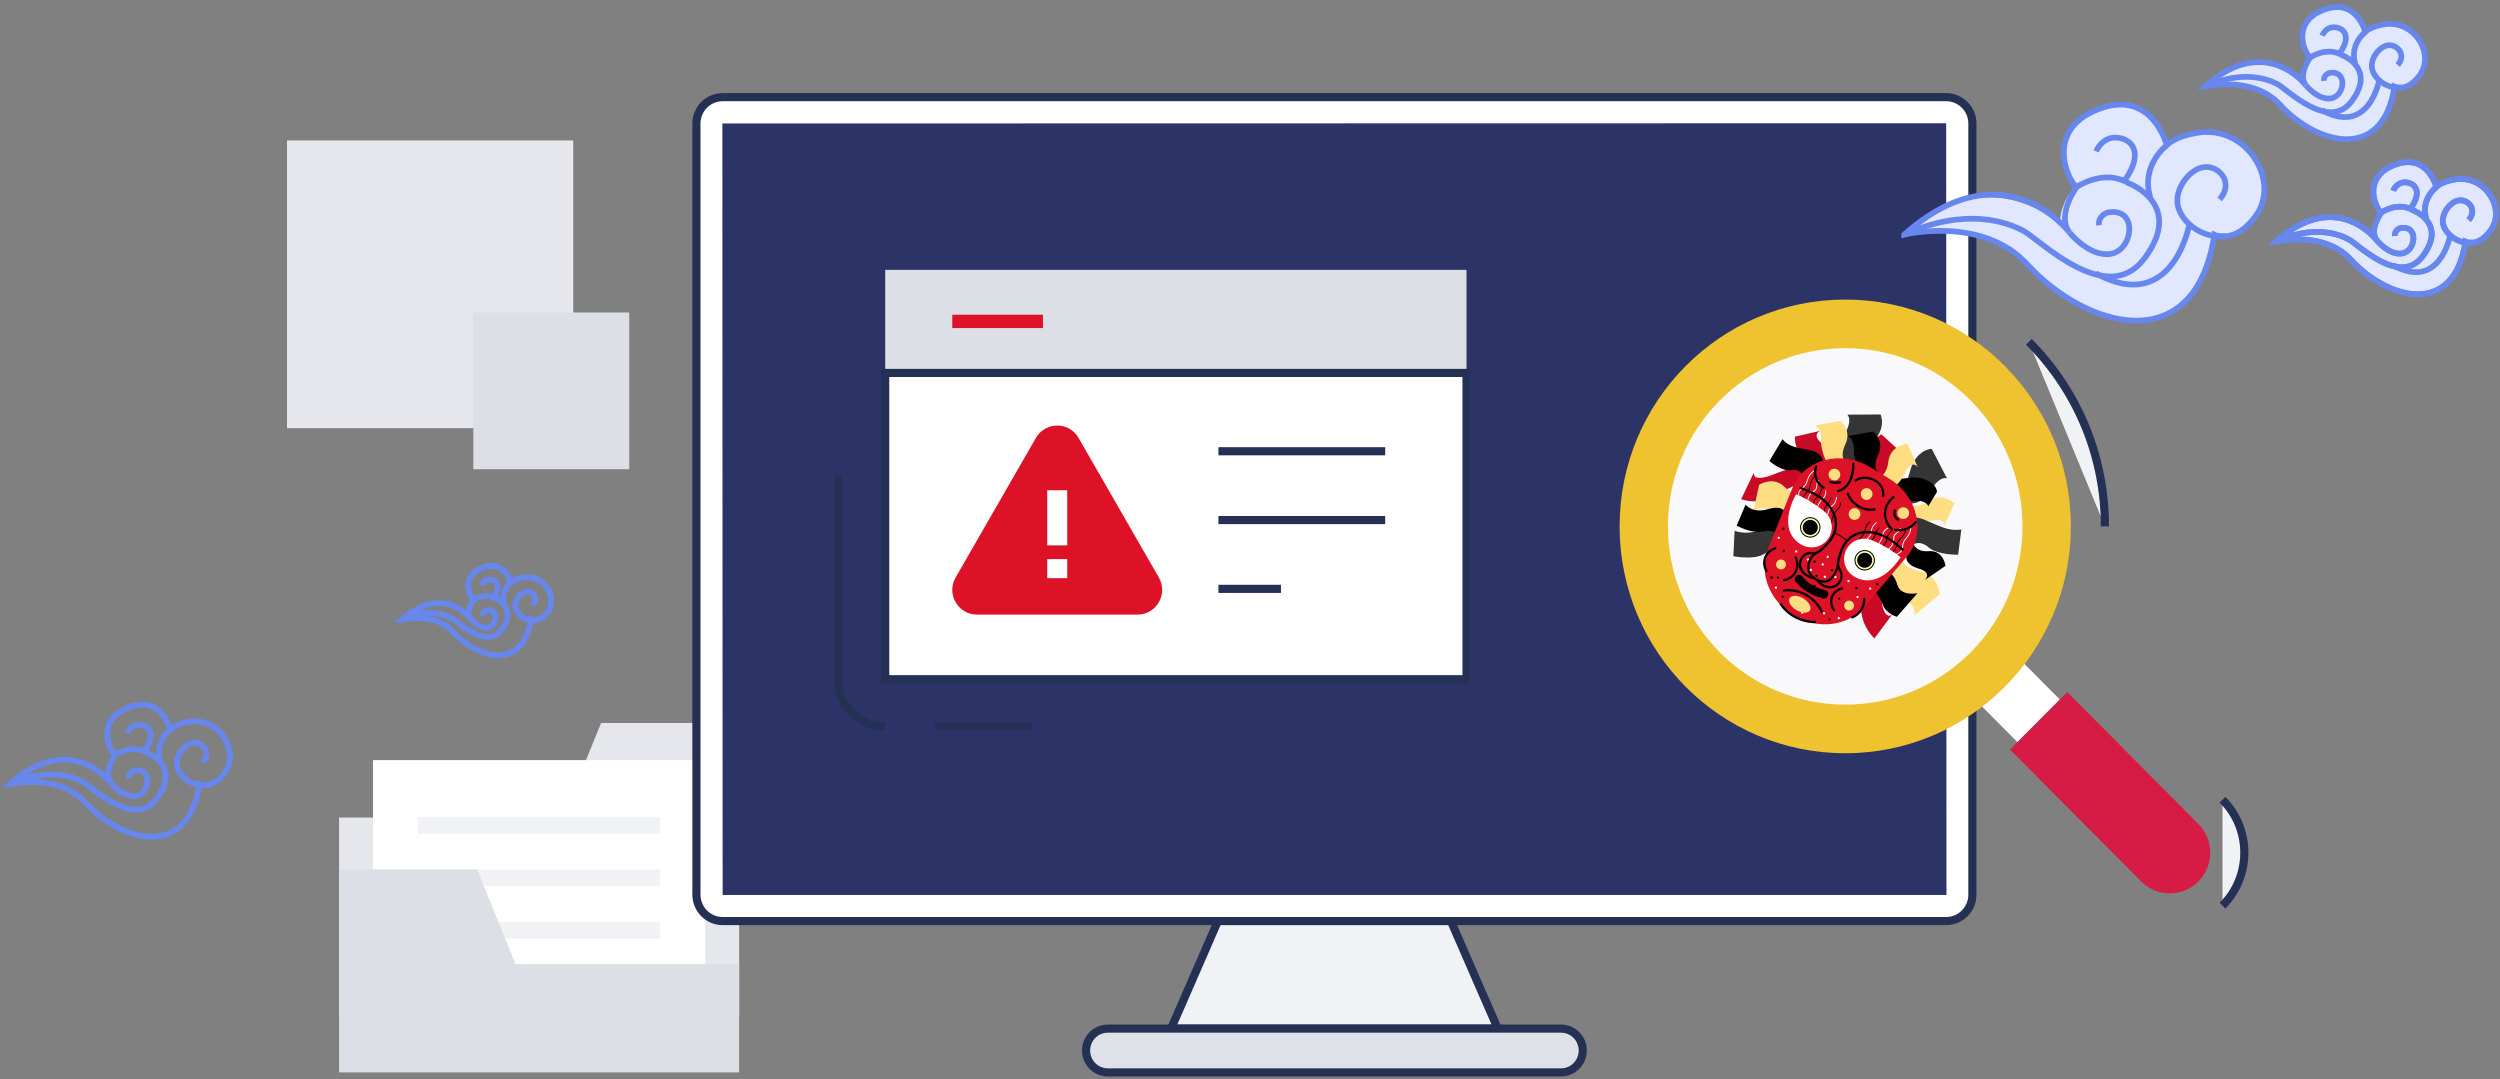
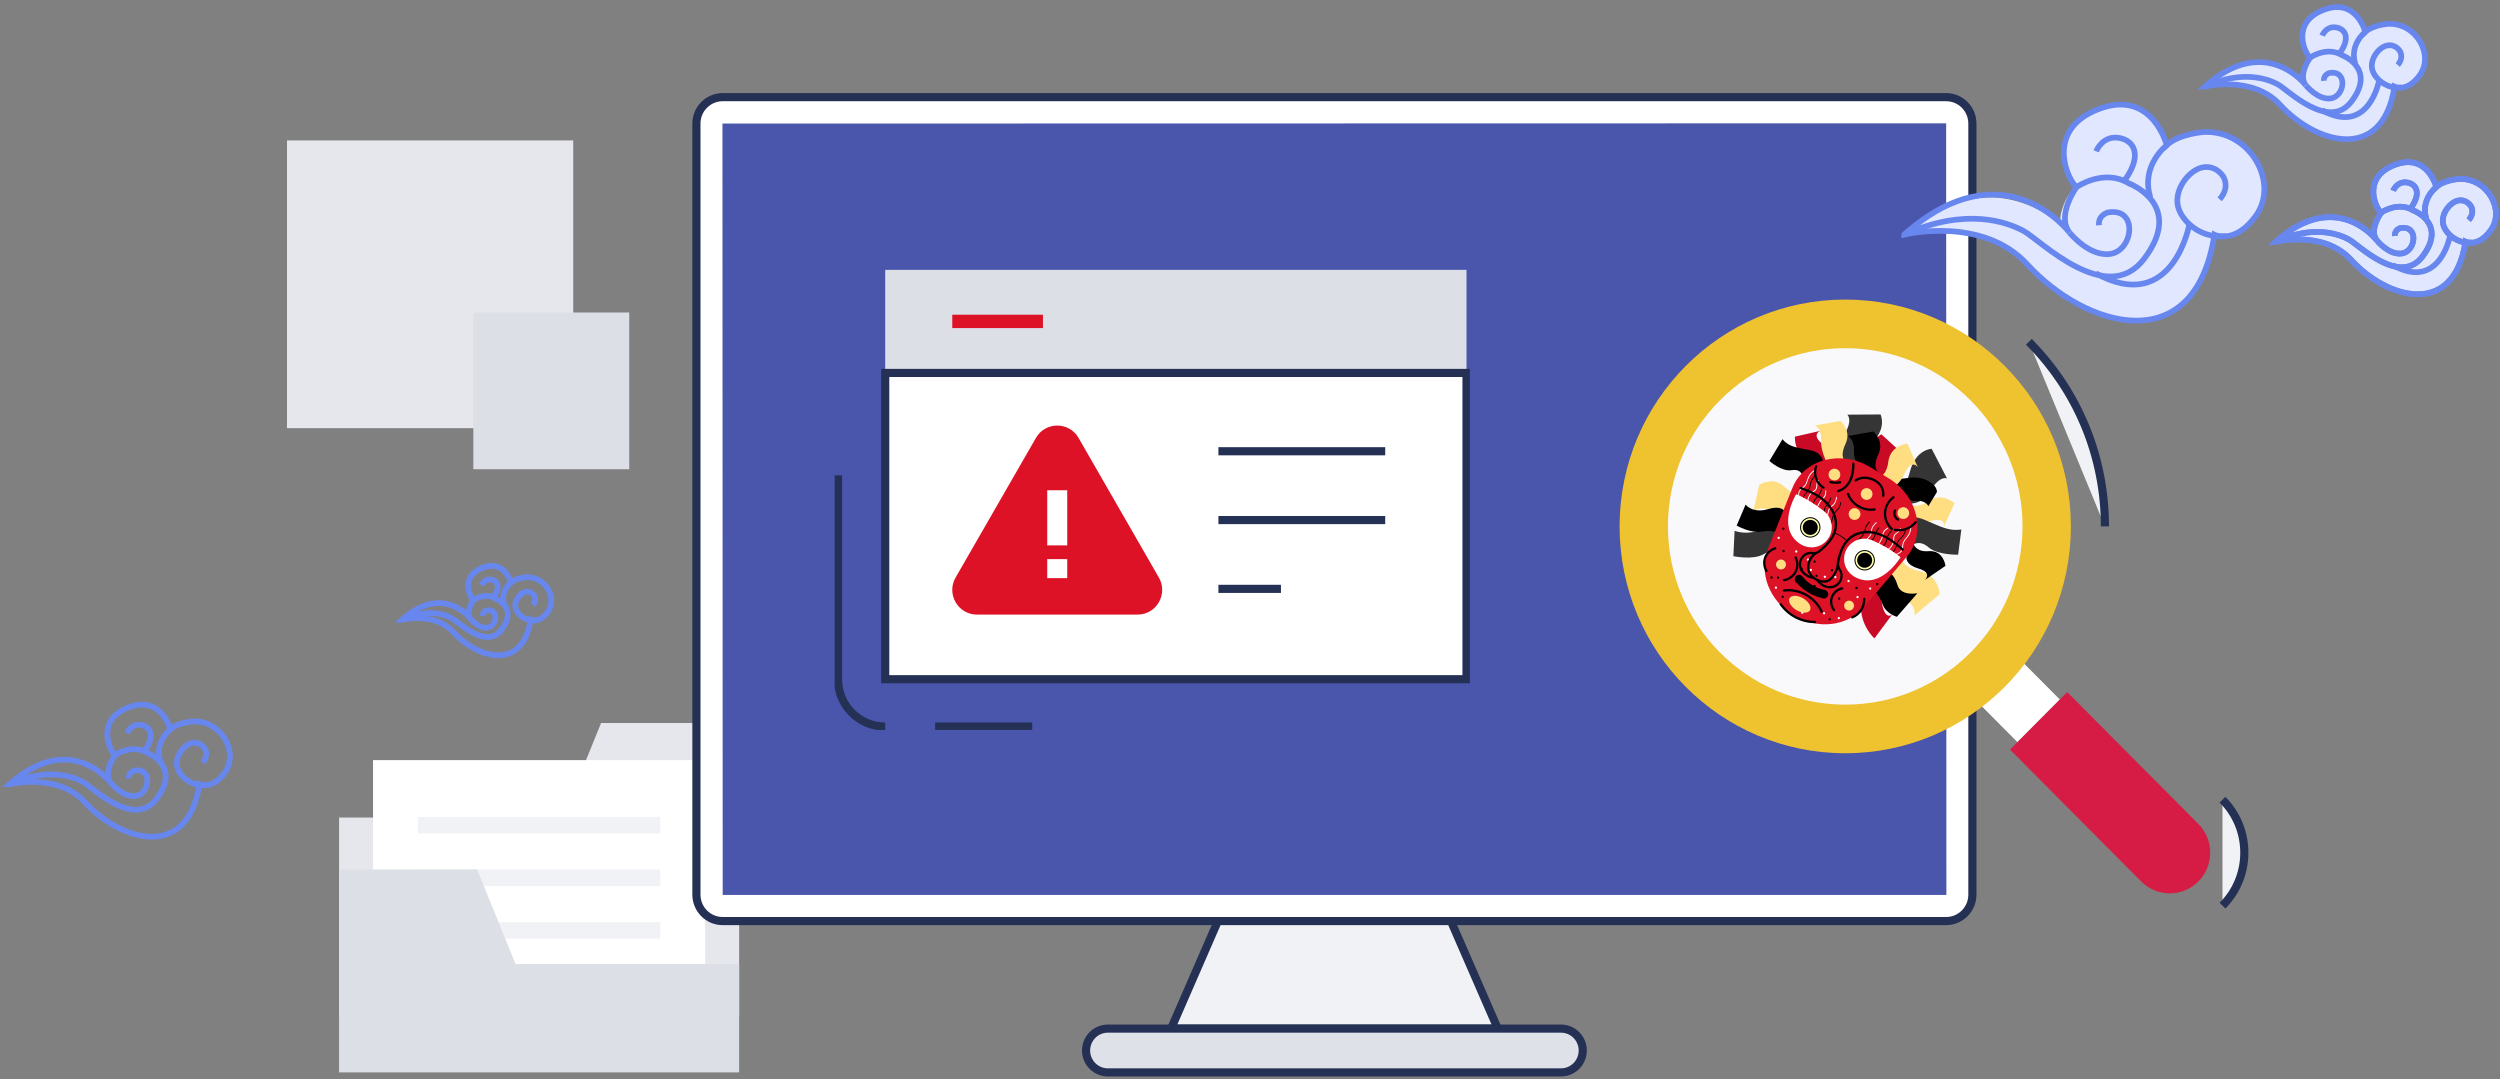
<svg xmlns="http://www.w3.org/2000/svg" width="614" height="265" viewBox="0 0 614 265" fill="none">
  <rect x="0" y="0" width="614" height="265" fill="#808080" stroke="none" />
  <g clip-path="url(#clip0_5_285)">
    <path d="M138.194 200.789L147.625 177.568H181.533V200.789V202.933V249.528H83.279V200.789H138.194Z" fill="#E5E7EC" />
    <path d="M173.192 186.686H91.619V255.245H173.192V186.686Z" fill="white" />
    <path d="M162.161 200.641H102.644V204.713H162.161V200.641Z" fill="#F1F2F5" />
    <path d="M162.161 213.548H102.644V217.621H162.161V213.548Z" fill="#F1F2F5" />
    <path d="M162.161 226.455H102.644V230.528H162.161V226.455Z" fill="#F1F2F5" />
    <path d="M126.618 236.769L117.186 213.548H83.279V236.769V238.907V263.384H181.533V236.769H126.618Z" fill="#DCDFE5" />
    <path d="M140.786 34.487H70.489V105.159H140.786V34.487Z" fill="#E5E7EC" />
    <path d="M154.544 76.745H116.249V115.244H154.544V76.745Z" fill="#DCDFE5" />
    <path d="M477.966 23.859H177.494C173.93 23.859 171.041 26.764 171.041 30.347V219.728C171.041 223.31 173.93 226.215 177.494 226.215H477.966C481.53 226.215 484.419 223.31 484.419 219.728V30.347C484.419 26.764 481.53 23.859 477.966 23.859Z" fill="white" stroke="#253055" stroke-width="2" stroke-miterlimit="10" />
    <path d="M177.494 219.795L177.433 30.347L477.973 30.285L478.034 219.728L477.973 219.795H177.494Z" fill="#4A55AC" />
-     <path d="M177.494 219.795L177.433 30.347L477.973 30.285L478.034 219.728L477.973 219.795H177.494Z" fill="black" fill-opacity="0.4" />
    <path d="M367.849 252.627H287.618L299.115 226.215H356.346L367.849 252.627Z" fill="#F1F2F5" stroke="#253055" stroke-width="2" stroke-miterlimit="10" />
    <path d="M383.378 263.384H272.089C269.135 263.384 266.739 260.975 266.739 258.005C266.739 255.036 269.135 252.627 272.089 252.627H383.378C386.331 252.627 388.727 255.036 388.727 258.005C388.727 260.975 386.331 263.384 383.378 263.384Z" fill="#DFE1E8" stroke="#253055" stroke-width="2" stroke-miterlimit="10" />
    <path d="M489.17 154.993L478.762 165.457L495.488 182.273L505.897 171.809L489.17 154.993Z" fill="white" />
    <path d="M545.843 196.408C549.299 199.883 551.205 204.504 551.205 209.42C551.205 214.337 549.299 218.957 545.843 222.432" fill="#F1F2F5" />
    <path d="M545.843 196.408C549.299 199.883 551.205 204.504 551.205 209.42C551.205 214.337 549.299 218.957 545.843 222.432" stroke="#253055" stroke-width="2" stroke-miterlimit="10" />
    <path d="M539.923 216.487C536.044 220.387 529.75 220.387 525.871 216.487L493.655 184.099L507.707 169.972L539.923 202.36C543.802 206.26 543.802 212.587 539.923 216.487Z" fill="#D61C45" />
    <path d="M498.288 83.947C510.336 96.059 516.966 112.164 516.966 129.291Z" fill="#F1F2F5" />
    <path d="M498.288 83.947C510.336 96.059 516.966 112.164 516.966 129.291" stroke="#253055" stroke-width="2" stroke-miterlimit="10" />
    <path d="M453.19 184.998C483.796 184.998 508.608 160.055 508.608 129.285C508.608 98.516 483.796 73.572 453.19 73.572C422.584 73.572 397.773 98.516 397.773 129.285C397.773 160.055 422.584 184.998 453.19 184.998Z" fill="#EFC22F" />
    <path d="M453.19 173.058C477.237 173.058 496.731 153.46 496.731 129.285C496.731 105.11 477.237 85.512 453.19 85.512C429.143 85.512 409.649 105.11 409.649 129.285C409.649 153.46 429.143 173.058 453.19 173.058Z" fill="#F9F9FB" />
    <g clip-path="url(#clip1_5_285)">
      <path d="M360.174 66.273H217.407V91.599H360.174V66.273Z" fill="#DCDFE5" />
      <path d="M217.407 178.452C211.003 178.452 205.818 173.249 205.818 166.823V116.737" stroke="#253055" stroke-width="2" stroke-miterlimit="10" />
      <path d="M253.508 178.452H229.659" stroke="#253055" stroke-width="2" stroke-miterlimit="10" />
      <path d="M360.174 91.599H217.407V166.815H360.174V91.599Z" fill="white" stroke="#253055" stroke-width="2" stroke-miterlimit="10" />
      <path d="M254.424 107.553C256.746 103.507 262.57 103.507 264.892 107.553L274.756 124.697L284.619 141.842C286.942 145.888 284.039 150.943 279.385 150.943H239.931C235.277 150.943 232.366 145.888 234.697 141.842L244.56 124.697L254.424 107.553V107.553Z" fill="#DD1226" />
      <path d="M262.112 137.32H257.204V141.989H262.112V137.32Z" fill="white" />
      <path d="M262.112 120.405H257.204V133.947H262.112V120.405Z" fill="white" />
      <path d="M299.243 110.828H340.21" stroke="#253055" stroke-width="2" stroke-miterlimit="10" />
      <path d="M299.243 127.726H340.21" stroke="#253055" stroke-width="2" stroke-miterlimit="10" />
      <path d="M299.243 144.624H314.602" stroke="#253055" stroke-width="2" stroke-miterlimit="10" />
      <path d="M256.149 77.295H233.879V80.578H256.149V77.295Z" fill="#DD1226" />
    </g>
    <g clip-path="url(#clip2_5_285)">
      <path d="M541.652 32.474C541.652 32.474 535.55 32.867 532.495 35.715C532.495 35.715 528.974 21.831 515.794 26.829C501.931 32.088 507.618 44.029 510.37 45.965C510.37 45.965 508.606 46.025 506.96 50.019C505.314 54.013 506.302 55.011 506.302 55.011C493.136 45.36 480.562 46.544 468.022 57.667C468.022 57.667 487.218 52.914 498.284 65.022C512.312 80.364 539.21 88.73 544.154 58.006C544.733 58.086 545.326 58.119 545.931 58.099C547.84 58.239 551.092 57.62 554.397 53.028C560.164 45.014 553.133 32.041 541.652 32.474Z" fill="#E0E7FF" />
      <path d="M467.679 57.62C467.679 57.62 486.875 52.868 497.941 64.975C512.016 80.37 539.052 88.743 543.864 57.647C543.864 57.647 548.9 60.143 554.055 52.974C559.822 44.96 552.784 31.981 541.31 32.42C541.31 32.42 535.208 32.813 532.153 35.655C532.153 35.655 528.631 21.778 515.459 26.77C501.595 32.028 508.27 45.047 510.034 45.906C510.034 45.906 504.959 52.808 508.264 57.101C508.264 57.101 492.267 35.795 467.679 57.613V57.62Z" stroke="#6787EF" stroke-width="1.4" stroke-miterlimit="10" />
      <path d="M510.034 45.919C510.034 45.919 516.716 41.3 522.818 45.02C522.818 45.02 536.755 50.185 526.59 63.577C517.44 75.638 501.009 58.905 497.033 56.748C493.057 54.592 482.919 50.751 467.673 57.62" stroke="#6787EF" stroke-width="1.4" stroke-miterlimit="10" />
      <path d="M532.153 35.662C532.153 35.662 525.649 40.634 528.131 48.488" stroke="#6787EF" stroke-width="1.4" stroke-miterlimit="10" />
      <path d="M546.675 57.966C541.205 58.712 536.439 55.057 535.096 51.31C533.542 46.99 537.498 41.792 540.908 41.12C544.318 40.448 546.023 43.35 546.023 43.35C546.023 43.35 547.814 45.985 545.141 48.947" stroke="#6787EF" stroke-width="1.4" stroke-miterlimit="10" />
      <path d="M508.263 57.114C508.263 57.114 513.062 63.085 518.243 62.373C524.016 61.58 525.234 50.798 517.657 52.189C517.657 52.189 515.255 52.888 515.511 55.324" stroke="#6787EF" stroke-width="1.4" stroke-miterlimit="10" />
      <path d="M514.813 37.16C514.813 37.16 516.249 33.505 519.935 33.805C523.569 34.098 526.65 37.426 521.923 44.148" stroke="#6787EF" stroke-width="1.4" stroke-miterlimit="10" />
      <path d="M537.775 54.818C537.775 54.818 533.805 77.655 514.721 67.125" stroke="#6787EF" stroke-width="1.4" stroke-miterlimit="10" />
      <path d="M586.772 5.89C586.772 5.89 583.04 6.129 581.17 7.867C581.17 7.867 579.017 -0.62 570.96 2.435C562.481 5.65 565.963 12.952 567.642 14.136C567.642 14.136 566.562 14.176 565.555 16.619C564.548 19.062 565.154 19.674 565.154 19.674C557.103 13.77 549.414 14.496 541.745 21.298C541.745 21.298 553.482 18.39 560.249 25.798C568.827 35.176 585.271 40.295 588.293 21.505C588.648 21.551 589.01 21.571 589.379 21.565C590.551 21.651 592.532 21.272 594.553 18.463C598.082 13.564 593.776 5.63 586.759 5.896L586.772 5.89Z" fill="#E0E7FF" />
      <path d="M541.507 21.265C541.507 21.265 553.245 18.363 560.012 25.765C568.616 35.176 585.146 40.294 588.089 21.285C588.089 21.285 591.163 22.809 594.316 18.43C597.838 13.531 593.539 5.597 586.522 5.863C586.522 5.863 582.789 6.103 580.92 7.84C580.92 7.84 578.767 -0.646 570.71 2.409C562.231 5.623 566.312 13.584 567.392 14.11C567.392 14.11 564.291 18.33 566.312 20.952C566.312 20.952 556.53 7.926 541.501 21.265H541.507Z" stroke="#6787EF" stroke-width="1.4" stroke-miterlimit="10" />
      <path d="M567.398 14.11C567.398 14.11 571.486 11.288 575.219 13.564C575.219 13.564 583.737 16.719 577.53 24.913C571.934 32.287 561.888 22.057 559.459 20.733C557.03 19.415 550.829 17.065 541.508 21.265" stroke="#6787EF" stroke-width="1.4" stroke-miterlimit="10" />
      <path d="M580.926 7.84C580.926 7.84 576.95 10.882 578.464 15.681" stroke="#6787EF" stroke-width="1.4" stroke-miterlimit="10" />
      <path d="M589.807 21.471C586.463 21.924 583.546 19.694 582.724 17.405C581.776 14.762 584.192 11.581 586.278 11.175C588.365 10.762 589.405 12.539 589.405 12.539C589.405 12.539 590.498 14.15 588.866 15.96" stroke="#6787EF" stroke-width="1.4" stroke-miterlimit="10" />
      <path d="M566.319 20.952C566.319 20.952 569.255 24.606 572.421 24.167C575.95 23.681 576.7 17.092 572.066 17.937C572.066 17.937 570.598 18.363 570.756 19.854" stroke="#6787EF" stroke-width="1.4" stroke-miterlimit="10" />
      <path d="M570.321 8.752C570.321 8.752 571.203 6.515 573.455 6.702C575.673 6.881 577.563 8.918 574.673 13.025" stroke="#6787EF" stroke-width="1.4" stroke-miterlimit="10" />
      <path d="M584.363 19.548C584.363 19.548 581.934 33.512 570.269 27.069" stroke="#6787EF" stroke-width="1.4" stroke-miterlimit="10" />
      <path d="M604.171 43.975C604.171 43.975 600.438 44.215 598.569 45.952C598.569 45.952 596.416 37.466 588.359 40.521C579.88 43.736 583.362 51.037 585.041 52.222C585.041 52.222 583.961 52.262 582.954 54.705C581.947 57.148 582.552 57.76 582.552 57.76C574.501 51.856 566.812 52.581 559.143 59.384C559.143 59.384 570.881 56.475 577.648 63.883C586.226 73.262 602.67 78.38 605.692 59.59C606.047 59.637 606.409 59.657 606.778 59.65C607.95 59.737 609.931 59.357 611.952 56.548C615.481 51.65 611.175 43.716 604.158 43.982L604.171 43.975Z" fill="#E0E7FF" />
      <path d="M558.946 59.351C558.946 59.351 570.683 56.449 577.451 63.85C586.055 73.262 602.584 78.38 605.527 59.371C605.527 59.371 608.601 60.895 611.755 56.515C615.276 51.616 610.978 43.682 603.96 43.949C603.96 43.949 600.228 44.188 598.358 45.925C598.358 45.925 596.206 37.439 588.148 40.494C579.669 43.709 583.751 51.67 584.83 52.196C584.83 52.196 581.73 56.415 583.751 59.038C583.751 59.038 573.968 46.012 558.939 59.351H558.946Z" stroke="#6787EF" stroke-width="1.4" stroke-miterlimit="10" />
      <path d="M584.837 52.196C584.837 52.196 588.925 49.373 592.651 51.65C592.651 51.65 601.169 54.805 594.961 62.998C589.366 70.373 579.32 60.143 576.891 58.818C574.462 57.5 568.261 55.151 558.939 59.351" stroke="#6787EF" stroke-width="1.4" stroke-miterlimit="10" />
      <path d="M598.365 45.925C598.365 45.925 594.389 48.967 595.903 53.766" stroke="#6787EF" stroke-width="1.4" stroke-miterlimit="10" />
      <path d="M607.245 59.557C603.901 60.01 600.985 57.78 600.162 55.49C599.214 52.848 601.63 49.666 603.717 49.26C605.804 48.847 606.844 50.625 606.844 50.625C606.844 50.625 607.936 52.235 606.304 54.046" stroke="#6787EF" stroke-width="1.4" stroke-miterlimit="10" />
      <path d="M583.757 59.038C583.757 59.038 586.693 62.692 589.86 62.253C593.388 61.767 594.139 55.177 589.504 56.023C589.504 56.023 588.036 56.449 588.194 57.94" stroke="#6787EF" stroke-width="1.4" stroke-miterlimit="10" />
      <path d="M587.76 46.837C587.76 46.837 588.642 44.601 590.893 44.787C593.112 44.967 595.001 47.004 592.111 51.111" stroke="#6787EF" stroke-width="1.4" stroke-miterlimit="10" />
      <path d="M558.946 59.35C558.946 59.35 570.683 56.449 577.451 63.85C586.055 73.261 602.585 78.38 605.527 59.37C605.527 59.37 608.601 60.895 611.755 56.515C615.277 51.616 610.978 43.682 603.96 43.949C603.96 43.949 600.228 44.188 598.358 45.925C598.358 45.925 596.206 37.439 588.148 40.494C579.669 43.709 583.751 51.669 584.83 52.195C584.83 52.195 581.73 56.415 583.751 59.038C583.751 59.038 573.968 46.012 558.939 59.35H558.946Z" stroke="#6787EF" stroke-width="1.4" stroke-miterlimit="10" />
      <path d="M584.837 52.195C584.837 52.195 588.925 49.373 592.651 51.65C592.651 51.65 601.169 54.804 594.961 62.998C589.366 70.373 579.32 60.143 576.891 58.818C574.462 57.5 568.261 55.151 558.939 59.35" stroke="#6787EF" stroke-width="1.4" stroke-miterlimit="10" />
      <path d="M598.365 45.925C598.365 45.925 594.389 48.967 595.903 53.766" stroke="#6787EF" stroke-width="1.4" stroke-miterlimit="10" />
      <path d="M607.245 59.557C603.901 60.009 600.985 57.78 600.162 55.49C599.214 52.848 601.63 49.666 603.717 49.26C605.804 48.847 606.844 50.624 606.844 50.624C606.844 50.624 607.937 52.235 606.304 54.046" stroke="#6787EF" stroke-width="1.4" stroke-miterlimit="10" />
      <path d="M583.757 59.038C583.757 59.038 586.693 62.692 589.86 62.252C593.388 61.767 594.139 55.177 589.504 56.023C589.504 56.023 588.036 56.449 588.194 57.939" stroke="#6787EF" stroke-width="1.4" stroke-miterlimit="10" />
      <path d="M587.76 46.837C587.76 46.837 588.642 44.601 590.893 44.787C593.112 44.967 595.001 47.004 592.111 51.11" stroke="#6787EF" stroke-width="1.4" stroke-miterlimit="10" />
      <path d="M601.801 57.633C601.801 57.633 599.379 71.598 587.707 65.155" stroke="#6787EF" stroke-width="1.4" stroke-miterlimit="10" />
    </g>
    <g clip-path="url(#clip3_5_285)">
      <path d="M457.922 118.579C458.103 117.981 460.849 116.79 459.6 112.728C458.352 108.666 462.066 106.66 462.066 106.66L466.756 110.953C466.756 110.953 464.522 109.44 464.404 113.72C464.287 117.999 462.396 118.189 462.396 118.189L457.922 118.579V118.579Z" fill="#C90A26" />
-       <path d="M446.695 118.905C445.754 119.113 442.443 117.506 437.544 121.02C432.645 124.538 427.62 122.6 427.62 122.6L430.768 116.02C430.768 116.02 430.008 118.832 436.033 116.342C442.054 113.851 443.461 115.341 443.461 115.341L446.695 118.905Z" fill="#C90A26" />
      <path d="M456.488 114.449C456.488 114.449 455.262 112.936 459.433 109.1C463.604 105.269 461.858 101.791 461.858 101.791L453.67 101.841C453.67 101.841 455.231 102.96 452.946 106.759C450.662 110.559 452.621 113.022 452.621 113.022L456.493 114.449H456.488Z" fill="#353535" />
      <path d="M465.739 120.879C465.739 120.879 467.647 121.26 469.09 115.78C470.533 110.301 474.419 110.224 474.419 110.224L478.192 117.501C478.192 117.501 476.477 116.641 474.184 120.436C471.895 124.231 468.801 123.646 468.801 123.646L465.734 120.884L465.739 120.879Z" fill="#353535" />
      <path d="M454.733 138.174C454.986 139.107 457.954 141.285 457.131 147.268C456.307 153.245 460.36 156.791 460.36 156.791L464.707 150.936C464.707 150.936 462.577 152.919 461.966 146.425C461.355 139.931 459.388 139.379 459.388 139.379L454.733 138.174Z" fill="#C90A26" />
      <path d="M448.278 117.438C447.889 116.949 448.473 114.009 444.429 112.723C440.385 111.437 440.851 107.239 440.851 107.239L447.048 105.822C447.048 105.822 444.533 106.8 447.98 109.336C451.426 111.867 450.508 113.534 450.508 113.534L448.283 117.438H448.278Z" fill="#C90A26" />
      <path d="M461.324 115.943C461.324 115.943 459.736 115.001 461.315 111.641C462.893 108.281 460.075 105.971 460.075 105.971L453.797 107.099C453.797 107.099 455.475 107.71 455.33 110.79C455.185 113.874 457.741 115.413 457.741 115.413L461.324 115.939V115.943Z" fill="black" />
      <path d="M467.394 123.298C468.023 123.289 469.995 125.544 473.492 123.121C476.988 120.698 480.037 123.628 480.037 123.628L477.368 129.407C477.368 129.407 478.133 126.816 474.012 128.003C469.891 129.189 469.131 127.446 469.131 127.446L467.399 123.298H467.394Z" fill="#FFDE82" />
      <path d="M453.258 113.344C453.258 113.344 451.671 112.402 453.249 109.042C454.828 105.681 452.01 103.372 452.01 103.372L445.732 104.499C445.732 104.499 447.41 105.111 447.265 108.19C447.12 111.274 449.291 114.797 449.291 114.797L453.263 113.339L453.258 113.344Z" fill="#FFDE82" />
      <path d="M442.434 120.762C442.434 120.762 440.842 122.079 438.182 119.485C435.518 116.894 432.066 119.041 432.066 119.041L430.573 125.698C430.573 125.698 431.872 124.194 434.857 125.259C437.843 126.323 442.226 125.191 442.226 125.191L442.434 120.762V120.762Z" fill="#FFDE82" />
      <path d="M467.132 136.956C467.132 136.956 466.829 139.238 471.547 140.307C476.265 141.38 476.382 145.923 476.382 145.923L470.19 151.162C470.19 151.162 470.904 149.052 467.625 146.797C464.341 144.541 462.455 139.687 462.455 139.687L467.136 136.951L467.132 136.956Z" fill="#FFDE82" />
      <path d="M463.825 117.451C463.825 117.451 465.363 117.89 468.91 117.356C472.456 116.822 475.758 118.905 475.708 120.839L473.609 124.321C473.609 124.321 472.958 122.722 470.352 123.035C467.747 123.343 463.825 117.456 463.825 117.456V117.451Z" fill="black" />
      <path d="M469.384 132.541C469.819 132.839 469.896 135.665 473.637 135.366C477.377 135.067 477.807 138.971 477.807 138.971L472.745 142.449C472.745 142.449 474.722 140.678 471.248 139.655C467.774 138.632 468.236 136.816 468.236 136.816L469.384 132.541V132.541Z" fill="black" />
      <path d="M459.849 118.158C460.256 117.682 463.251 117.709 463.753 113.489C464.259 109.268 468.462 108.942 468.462 108.942L471.013 114.77C471.013 114.77 469.584 112.479 467.742 116.342C465.901 120.205 464.097 119.616 464.097 119.616L459.849 118.153V118.158Z" fill="#FFDE82" />
      <path d="M463.635 140.393C463.635 140.393 465.178 140.81 466.015 143.672C466.851 146.534 470.922 145.692 470.922 145.692L465.874 151.484C465.874 151.484 463.201 150.75 462.373 148.431C461.545 146.113 459.777 144.478 459.777 144.478L463.644 140.393H463.635Z" fill="black" />
      <path d="M447.808 113.91C447.808 113.91 447.962 111.288 444.705 110.599C441.448 109.911 439.363 109.857 437.784 107.86L434.563 113.208C434.563 113.208 437.49 115.884 440.037 115.472C442.579 115.056 442.778 117.13 442.778 117.13L447.808 113.919V113.91Z" fill="black" />
      <path d="M466.892 128.143C466.892 128.143 468.733 126.033 472.574 127.627C476.418 129.221 478.581 130.539 481.706 130.036L480.919 136.231C480.919 136.231 475.898 136.376 473.623 134.402C471.348 132.427 469.57 133.886 469.57 133.886L466.892 128.148V128.143Z" fill="#353535" />
      <path d="M440.937 131.105C440.937 131.105 439.494 128.705 435.432 129.601C431.37 130.498 429.008 131.413 426.018 130.367L425.711 136.603C425.711 136.603 430.632 137.626 433.215 136.082C435.798 134.538 437.295 136.286 437.295 136.286L440.937 131.105Z" fill="#353535" />
      <path d="M438.625 126.124C438.625 126.124 438.159 123.873 434.269 125.032C430.379 126.191 428.714 123.936 428.714 123.936L426.525 129.085C426.525 129.085 429.981 131.046 432.668 130.562C435.355 130.077 436.743 130.915 436.743 130.915L438.625 126.124V126.124Z" fill="black" />
      <path d="M440.48 151.14C434.568 147.571 431.894 140.647 434.201 134.882L440.195 119.879C443.026 112.787 452.091 110.364 459.361 114.757L463.825 117.451C471.094 121.839 473.18 130.996 468.236 136.811L457.777 149.115C453.756 153.848 446.396 154.708 440.484 151.135L440.48 151.14Z" fill="#DD1226" />
      <path d="M451.77 117.302C451.359 117.981 450.477 118.203 449.794 117.791C449.115 117.379 448.893 116.496 449.305 115.812C449.717 115.133 450.599 114.911 451.282 115.323C451.96 115.735 452.182 116.618 451.77 117.302V117.302Z" fill="#FFDE82" />
      <path d="M469.181 129.099C469.226 129.855 469.072 130.602 468.701 131.263C468.371 131.852 467.851 132.305 467.516 132.889C467.182 133.473 467.227 134.085 467.096 134.719C466.933 135.52 466.25 135.846 465.558 136.123C465.422 136.177 465.481 136.394 465.616 136.34C466.186 136.114 466.811 135.855 467.127 135.294C467.507 134.619 467.299 133.786 467.657 133.098C468.014 132.409 468.606 131.938 468.955 131.268C469.303 130.598 469.452 129.846 469.407 129.099C469.398 128.954 469.172 128.954 469.181 129.099V129.099Z" fill="white" />
      <path d="M466.607 129.805C466.462 130.738 465.132 130.897 464.997 131.866C464.956 132.169 465.01 132.477 464.965 132.785C464.92 133.093 464.816 133.419 464.671 133.704C464.382 134.266 463.934 134.714 463.377 135.004C463.246 135.072 463.364 135.267 463.49 135.199C464.581 134.637 465.246 133.482 465.218 132.26C465.209 131.925 465.241 131.653 465.463 131.39C465.626 131.2 465.829 131.051 466.028 130.901C466.381 130.629 466.752 130.331 466.824 129.86C466.847 129.719 466.63 129.656 466.607 129.801V129.805Z" fill="white" />
      <path d="M463.549 129.62C463.219 129.841 462.875 130.072 462.64 130.403C462.369 130.779 462.323 131.236 462.219 131.676C462.102 132.178 461.862 132.631 461.6 133.066C461.396 133.405 461.066 134.076 460.573 133.953C460.433 133.917 460.374 134.135 460.514 134.171C460.917 134.275 461.233 133.999 461.464 133.695C461.772 133.288 462.038 132.812 462.237 132.346C462.436 131.879 462.468 131.395 462.631 130.924C462.807 130.412 463.237 130.104 463.671 129.814C463.794 129.733 463.68 129.538 463.558 129.62H463.549Z" fill="white" />
      <path d="M460.74 128.284C460.148 128.841 459.605 129.429 459.546 130.281C459.514 130.761 459.442 131.159 459.157 131.558C458.904 131.916 458.574 132.21 458.248 132.495C458.139 132.59 458.298 132.753 458.406 132.654C458.994 132.133 459.627 131.54 459.732 130.72C459.763 130.48 459.75 130.24 459.799 130C459.84 129.787 459.926 129.588 460.039 129.402C460.265 129.035 460.582 128.732 460.894 128.438C460.998 128.338 460.84 128.179 460.736 128.279L460.74 128.284Z" fill="white" />
      <path d="M467.946 129.959C467.842 130.548 467.611 131.105 467.245 131.585C466.879 132.065 466.385 132.359 466.091 132.858C465.607 133.677 465.63 135.489 464.359 135.538C464.214 135.543 464.214 135.769 464.359 135.765C465.671 135.711 465.761 134.126 466.164 133.215C466.435 132.595 467.023 132.246 467.426 131.721C467.828 131.196 468.059 130.639 468.168 130.018C468.195 129.878 467.973 129.814 467.951 129.959H467.946Z" fill="black" />
      <path d="M464.458 130.272C464.183 130.598 463.902 130.924 463.685 131.295C463.454 131.698 463.368 132.115 463.278 132.568C463.097 133.478 462.437 134.058 461.722 134.583C461.604 134.669 461.722 134.864 461.835 134.778C462.477 134.311 463.138 133.777 463.405 132.998C463.558 132.536 463.563 132.047 463.78 131.608C463.997 131.168 464.309 130.802 464.621 130.435C464.716 130.326 464.558 130.163 464.463 130.276L464.458 130.272Z" fill="black" />
      <path d="M461.373 129.574C461.156 129.846 460.939 130.122 460.763 130.421C460.586 130.72 460.478 131.06 460.387 131.404C460.297 131.748 460.161 132.06 459.917 132.337C459.673 132.613 459.41 132.812 459.134 133.021C459.021 133.107 459.134 133.306 459.247 133.215C459.768 132.817 460.292 132.396 460.514 131.757C460.636 131.399 460.695 131.033 460.871 130.693C461.048 130.353 461.292 130.036 461.532 129.733C461.622 129.62 461.464 129.457 461.373 129.574V129.574Z" fill="black" />
      <path d="M459.107 128.13C458.754 128.406 458.46 128.75 458.261 129.153C458.04 129.601 457.985 130.095 457.827 130.566C457.51 131.508 456.728 132.201 456.009 132.844C455.9 132.939 456.058 133.102 456.167 133.002C456.859 132.387 457.578 131.734 457.949 130.865C458.139 130.417 458.18 129.932 458.356 129.479C458.542 129.004 458.863 128.601 459.261 128.293C459.374 128.202 459.216 128.044 459.103 128.134L459.107 128.13Z" fill="black" />
      <path d="M466.218 125.272C465.806 125.951 466.028 126.839 466.707 127.251C467.385 127.663 468.272 127.441 468.683 126.762C469.095 126.083 468.873 125.195 468.195 124.783C467.516 124.371 466.63 124.593 466.218 125.272Z" fill="#FFDE82" />
      <path d="M457.212 120.585C456.8 121.264 457.022 122.152 457.7 122.564C458.379 122.976 459.266 122.754 459.677 122.075C460.089 121.396 459.867 120.508 459.189 120.096C458.51 119.684 457.624 119.906 457.212 120.585Z" fill="#FFDE82" />
      <path d="M454.245 125.508C453.833 126.187 454.055 127.075 454.733 127.487C455.412 127.899 456.298 127.677 456.71 126.998C457.121 126.318 456.9 125.431 456.221 125.019C455.543 124.606 454.656 124.828 454.245 125.508V125.508Z" fill="#FFDE82" />
      <path d="M445.795 115.314C445.184 115.658 444.668 116.138 444.298 116.736C443.89 117.388 443.791 118.149 443.452 118.828C443.112 119.507 442.447 119.77 442 120.331C441.511 120.943 441.624 121.717 441.764 122.428C441.792 122.573 442.009 122.51 441.982 122.369C441.9 121.962 441.814 121.531 441.887 121.119C441.959 120.707 442.181 120.426 442.479 120.168C442.954 119.756 443.42 119.435 443.691 118.846C443.963 118.257 444.067 117.605 444.384 117.035C444.736 116.391 445.27 115.871 445.908 115.508C446.035 115.436 445.921 115.241 445.795 115.314V115.314Z" fill="white" />
      <path d="M446.55 117.895C446.188 118.221 446.143 118.701 446.102 119.158C446.08 119.426 446.066 119.706 445.971 119.96C445.84 120.309 445.551 120.449 445.261 120.644C444.302 121.282 443.764 122.451 443.877 123.597C443.89 123.741 444.117 123.741 444.103 123.597C444.044 122.994 444.162 122.392 444.456 121.862C444.596 121.604 444.773 121.368 444.985 121.165C445.22 120.934 445.496 120.793 445.759 120.603C446.125 120.345 446.247 119.946 446.297 119.521C446.356 119.023 446.306 118.425 446.713 118.058C446.822 117.958 446.659 117.8 446.555 117.9L446.55 117.895Z" fill="white" />
      <path d="M448.305 120.526C448.296 121.101 448.256 121.654 447.858 122.102C447.527 122.478 447.156 122.786 446.885 123.212C446.627 123.615 446.387 124.067 446.229 124.52C446.107 124.865 446.066 125.268 446.356 125.535C446.464 125.634 446.623 125.476 446.514 125.376C446.161 125.046 446.482 124.466 446.65 124.122C446.876 123.655 447.116 123.189 447.473 122.809C447.758 122.501 448.102 122.242 448.296 121.862C448.504 121.45 448.522 120.979 448.527 120.526C448.527 120.381 448.305 120.381 448.301 120.526H448.305Z" fill="white" />
      <path d="M450.952 122.107C450.875 122.532 450.793 122.967 450.603 123.356C450.391 123.796 450.042 124.013 449.68 124.312C449.038 124.842 448.88 125.702 448.762 126.486C448.74 126.626 448.957 126.69 448.979 126.545C449.043 126.137 449.106 125.725 449.251 125.335C449.423 124.869 449.708 124.566 450.101 124.276C450.807 123.755 451.015 122.99 451.169 122.161C451.196 122.021 450.979 121.957 450.952 122.102V122.107Z" fill="white" />
      <path d="M445.695 116.853C445.266 117.252 444.926 117.736 444.709 118.28C444.451 118.923 444.492 119.657 444.108 120.245C443.565 121.088 442.262 122.021 442.927 123.166C442.999 123.293 443.194 123.18 443.121 123.053C442.47 121.93 444.022 120.993 444.442 120.109C444.682 119.611 444.678 119.045 444.854 118.524C445.053 117.94 445.401 117.429 445.849 117.012C445.958 116.912 445.795 116.754 445.691 116.853H445.695Z" fill="black" />
      <path d="M447.269 120.06C447.138 120.503 447.003 120.952 446.772 121.355C446.528 121.781 446.139 122.052 445.826 122.419C445.275 123.067 445.175 123.941 445.13 124.76C445.121 124.905 445.347 124.905 445.356 124.76C445.379 124.326 445.419 123.886 445.537 123.465C445.668 123.003 445.908 122.632 446.256 122.306C446.568 122.012 446.844 121.722 447.043 121.341C447.242 120.961 447.369 120.54 447.491 120.128C447.532 119.987 447.315 119.928 447.274 120.069L447.269 120.06Z" fill="black" />
      <path d="M449.527 122.274C449.409 122.623 449.291 122.972 449.11 123.298C448.925 123.637 448.649 123.895 448.409 124.194C447.971 124.738 447.894 125.412 447.839 126.087C447.826 126.232 448.057 126.232 448.066 126.087C448.093 125.743 448.12 125.394 448.215 125.059C448.319 124.683 448.522 124.398 448.785 124.113C449.011 123.864 449.215 123.606 449.368 123.302C449.522 122.999 449.635 122.664 449.744 122.338C449.789 122.197 449.572 122.138 449.527 122.279V122.274Z" fill="black" />
      <path d="M451.965 123.429C451.92 123.95 451.734 124.448 451.417 124.869C451.128 125.254 450.748 125.553 450.481 125.96C449.984 126.735 449.83 127.668 449.689 128.56C449.667 128.7 449.884 128.764 449.907 128.619C450.056 127.654 450.219 126.604 450.852 125.825C451.151 125.458 451.521 125.159 451.766 124.747C452.01 124.335 452.141 123.895 452.182 123.433C452.195 123.289 451.969 123.289 451.956 123.433L451.965 123.429Z" fill="black" />
      <path d="M441.14 121.382C444.845 122.904 448.084 125.634 448.084 125.634C449.956 127.174 450.463 129.896 449.174 132.033C447.898 134.153 445.293 134.972 443.072 134.076C442.683 133.94 442.262 133.718 441.81 133.387C436.278 129.339 441.14 121.382 441.14 121.382V121.382Z" fill="white" />
      <path d="M442.556 128.297C441.873 129.429 442.239 130.897 443.366 131.576C444.497 132.26 445.962 131.893 446.641 130.765C447.324 129.633 446.957 128.166 445.831 127.487C444.7 126.803 443.235 127.17 442.556 128.297V128.297Z" fill="#FFFFAF" stroke="black" stroke-width="0.25" stroke-miterlimit="10" />
      <path d="M443.022 128.573C442.497 129.447 442.778 130.584 443.651 131.109C444.524 131.635 445.659 131.354 446.184 130.48C446.709 129.606 446.428 128.469 445.555 127.944C444.682 127.419 443.547 127.699 443.022 128.573V128.573Z" fill="black" />
      <path d="M466.779 136.861C463.708 134.289 459.781 132.695 459.781 132.695C457.547 131.757 454.905 132.572 453.62 134.71C452.345 136.829 452.833 139.519 454.661 141.068C454.959 141.353 455.353 141.62 455.859 141.865C462.016 144.876 466.779 136.856 466.779 136.856V136.861Z" fill="white" />
      <path d="M460.007 138.835C459.324 139.967 457.859 140.33 456.732 139.646C455.606 138.962 455.24 137.495 455.923 136.367C456.606 135.235 458.071 134.873 459.198 135.557C460.329 136.24 460.69 137.708 460.007 138.835Z" fill="#FFFFAF" stroke="black" stroke-width="0.25" stroke-miterlimit="10" />
      <path d="M459.546 138.555C459.021 139.429 457.886 139.709 457.013 139.184C456.14 138.659 455.859 137.522 456.384 136.648C456.909 135.774 458.044 135.493 458.917 136.019C459.79 136.544 460.071 137.681 459.546 138.555Z" fill="black" />
      <path d="M450.563 131.028C451.761 131.472 452.842 132.187 453.72 133.12C453.819 133.224 453.978 133.066 453.878 132.962C452.974 132.002 451.856 131.268 450.621 130.811C450.486 130.761 450.427 130.978 450.563 131.028V131.028Z" fill="black" />
      <path d="M453.589 121.382C454.593 124.14 457.601 125.879 460.491 125.381C460.849 125.317 460.7 124.774 460.342 124.833C457.773 125.277 455.032 123.678 454.136 121.228C454.014 120.888 453.467 121.033 453.589 121.378V121.382Z" fill="black" />
      <path d="M455.882 118.262C457.271 117.252 459.148 117.537 460.546 118.384C461.156 118.755 461.686 119.272 461.98 119.933C462.237 120.513 462.287 121.151 462.247 121.781C462.224 122.143 462.789 122.143 462.812 121.781C462.921 120.15 462.233 118.751 460.831 117.895C459.279 116.949 457.14 116.65 455.597 117.773C455.308 117.986 455.588 118.475 455.882 118.262V118.262Z" fill="black" />
      <path d="M464.902 121.885C463.64 122.818 462.812 124.244 462.69 125.816C462.568 127.387 463.251 129.049 464.44 130.131C464.707 130.376 465.11 129.977 464.838 129.733C463.78 128.768 463.174 127.373 463.246 125.933C463.319 124.493 464.06 123.198 465.182 122.374C465.472 122.161 465.191 121.667 464.897 121.885H464.902Z" fill="black" />
      <path d="M465.146 125.245C464.734 126.178 465.092 127.355 465.996 127.858C466.313 128.035 466.603 127.545 466.281 127.369C466.11 127.274 466.001 127.183 465.865 127.02C465.834 126.984 465.77 126.884 465.73 126.807C465.671 126.703 465.653 126.658 465.621 126.563C465.589 126.468 465.567 126.373 465.549 126.277C465.549 126.268 465.54 126.205 465.549 126.25C465.549 126.228 465.544 126.2 465.544 126.178C465.544 126.128 465.54 126.078 465.544 126.028C465.549 125.979 465.544 125.929 465.553 125.883C465.553 125.865 465.553 125.865 465.553 125.883V125.856C465.562 125.834 465.567 125.806 465.571 125.784C465.58 125.734 465.594 125.689 465.607 125.643C465.616 125.621 465.621 125.598 465.63 125.576C465.63 125.566 465.662 125.494 465.648 125.535C465.711 125.394 465.689 125.231 465.549 125.145C465.426 125.073 465.223 125.105 465.16 125.245H465.146Z" fill="black" />
      <path d="M465.291 130.385C467.281 130.811 469.452 130.05 470.701 128.433C470.922 128.148 470.524 127.745 470.303 128.035C469.176 129.488 467.249 130.226 465.44 129.841C465.087 129.764 464.933 130.312 465.291 130.389V130.385Z" fill="black" />
      <path d="M445.772 114.476C445.021 116.487 445.885 118.914 447.713 120.023C448.025 120.214 448.31 119.725 447.998 119.534C446.369 118.547 445.65 116.401 446.315 114.625C446.442 114.286 445.894 114.136 445.768 114.476H445.772Z" fill="black" />
      <path d="M451.535 120.879C452.838 120.517 453.892 119.557 454.539 118.384C455.294 117.012 455.484 115.413 455.466 113.869C455.466 113.507 454.896 113.502 454.9 113.869C454.928 116.405 454.168 119.552 451.381 120.331C451.033 120.431 451.178 120.974 451.531 120.879H451.535Z" fill="black" />
      <path d="M449.472 118.665C450.3 118.869 451.155 118.887 451.992 118.728C452.141 118.701 452.227 118.52 452.191 118.38C452.146 118.221 451.992 118.153 451.843 118.18C451.11 118.321 450.35 118.298 449.622 118.117C449.269 118.031 449.12 118.574 449.472 118.665Z" fill="black" />
-       <path d="M447.658 138.908C448.02 138.908 448.025 138.342 447.658 138.342C447.292 138.342 447.292 138.908 447.658 138.908Z" fill="white" />
-       <path d="M448.898 137.051C449.26 137.051 449.264 136.485 448.898 136.485C448.532 136.485 448.532 137.051 448.898 137.051Z" fill="white" />
      <path d="M444.04 137.717C444.402 137.717 444.406 137.151 444.04 137.151C443.673 137.151 443.673 137.717 444.04 137.717Z" fill="white" />
      <path d="M444.673 140.275C444.723 140.262 444.768 140.253 444.818 140.239C444.854 140.23 444.886 140.212 444.913 140.189C444.944 140.171 444.967 140.144 444.985 140.108C445.008 140.076 445.017 140.04 445.017 140.004C445.026 139.967 445.021 139.927 445.012 139.89L444.985 139.823C444.958 139.782 444.926 139.746 444.886 139.723L444.818 139.696C444.768 139.682 444.718 139.682 444.668 139.696C444.619 139.709 444.573 139.718 444.524 139.732C444.488 139.741 444.456 139.759 444.429 139.782C444.397 139.8 444.374 139.827 444.356 139.863C444.334 139.895 444.325 139.931 444.325 139.967C444.316 140.004 444.32 140.044 444.329 140.081L444.356 140.149C444.383 140.189 444.415 140.226 444.456 140.248L444.524 140.275C444.573 140.289 444.623 140.289 444.673 140.275Z" fill="white" />
      <path d="M450.743 142.01C451.105 142.01 451.11 141.444 450.743 141.444C450.377 141.444 450.377 142.01 450.743 142.01Z" fill="white" />
      <path d="M448.179 141.951C448.541 141.951 448.545 141.385 448.179 141.385C447.812 141.385 447.812 141.951 448.179 141.951Z" fill="white" />
      <path d="M454 142.984C454.362 142.984 454.367 142.417 454 142.417C453.634 142.417 453.634 142.984 454 142.984Z" fill="white" />
      <path d="M459.324 144.836C459.686 144.836 459.691 144.27 459.324 144.27C458.958 144.27 458.958 144.836 459.324 144.836Z" fill="white" />
      <path d="M456.208 146.923C456.57 146.923 456.574 146.357 456.208 146.357C455.841 146.357 455.841 146.923 456.208 146.923Z" fill="white" />
      <path d="M441.154 135.724C441.516 135.724 441.52 135.158 441.154 135.158C440.787 135.158 440.787 135.724 441.154 135.724Z" fill="white" />
      <path d="M436.847 132.378C437.209 132.378 437.214 131.811 436.847 131.811C436.481 131.811 436.481 132.378 436.847 132.378Z" fill="white" />
      <path d="M436.164 144.618C436.526 144.618 436.531 144.052 436.164 144.052C435.798 144.052 435.798 144.618 436.164 144.618Z" fill="white" />
      <path d="M442.592 142.721C442.624 142.739 442.651 142.757 442.683 142.775C442.714 142.798 442.751 142.807 442.787 142.807C442.823 142.816 442.864 142.811 442.9 142.802C442.936 142.793 442.968 142.775 442.995 142.753C443.026 142.734 443.049 142.707 443.067 142.671L443.094 142.603C443.108 142.553 443.108 142.503 443.094 142.454L443.067 142.386C443.04 142.345 443.008 142.309 442.968 142.286C442.936 142.268 442.909 142.25 442.877 142.232C442.846 142.209 442.809 142.2 442.773 142.2C442.737 142.191 442.696 142.196 442.66 142.205C442.624 142.214 442.592 142.232 442.565 142.254C442.533 142.273 442.511 142.3 442.493 142.336L442.466 142.404C442.452 142.454 442.452 142.503 442.466 142.553L442.493 142.621C442.52 142.662 442.552 142.698 442.592 142.721Z" fill="white" />
      <path d="M448.427 145.764C448.477 145.75 448.522 145.741 448.572 145.728C448.608 145.719 448.64 145.701 448.667 145.678C448.699 145.66 448.721 145.633 448.74 145.597C448.762 145.565 448.771 145.529 448.771 145.492C448.78 145.456 448.776 145.415 448.767 145.379L448.74 145.311C448.712 145.27 448.681 145.234 448.64 145.212L448.572 145.184C448.522 145.171 448.473 145.171 448.423 145.184C448.373 145.198 448.328 145.207 448.278 145.221C448.242 145.23 448.21 145.248 448.183 145.27C448.152 145.289 448.129 145.316 448.111 145.352C448.088 145.384 448.079 145.42 448.079 145.456C448.07 145.492 448.075 145.533 448.084 145.569L448.111 145.637C448.138 145.678 448.17 145.714 448.21 145.737L448.278 145.764C448.328 145.778 448.378 145.778 448.427 145.764Z" fill="white" />
      <path d="M447.993 150.895C448.355 150.895 448.36 150.329 447.993 150.329C447.627 150.329 447.627 150.895 447.993 150.895Z" fill="white" />
      <path d="M442.868 150.614C442.886 150.583 442.904 150.555 442.922 150.524C442.945 150.492 442.954 150.456 442.954 150.42C442.963 150.383 442.959 150.343 442.95 150.306C442.941 150.27 442.922 150.238 442.9 150.211C442.882 150.179 442.855 150.157 442.818 150.139L442.751 150.112C442.701 150.098 442.651 150.098 442.601 150.112L442.533 150.139C442.493 150.166 442.457 150.198 442.434 150.238C442.416 150.27 442.398 150.297 442.38 150.329C442.357 150.361 442.348 150.397 442.348 150.433C442.339 150.469 442.343 150.51 442.353 150.546C442.362 150.583 442.38 150.614 442.402 150.641C442.42 150.673 442.447 150.696 442.484 150.714L442.552 150.741C442.601 150.755 442.651 150.755 442.701 150.741L442.769 150.714C442.809 150.687 442.846 150.655 442.868 150.614Z" fill="white" />
      <path d="M451.612 152.086C451.974 152.086 451.978 151.52 451.612 151.52C451.246 151.52 451.246 152.086 451.612 152.086Z" fill="white" />
      <path d="M438.042 137.599C438.616 137.943 438.797 138.69 438.453 139.266C438.11 139.841 437.363 140.022 436.789 139.678C436.214 139.333 436.033 138.586 436.377 138.011C436.721 137.436 437.467 137.255 438.042 137.599Z" fill="#FFDE82" />
      <path d="M442.886 146.978C444.261 147.807 444.99 149.115 444.519 149.903C444.044 150.687 442.547 150.65 441.172 149.822C439.797 148.993 439.068 147.684 439.539 146.896C440.014 146.113 441.511 146.149 442.886 146.978Z" fill="#FFDE82" />
      <path d="M454.76 147.698C454.186 147.354 453.444 147.535 453.096 148.11C452.752 148.685 452.933 149.428 453.507 149.776C454.082 150.121 454.824 149.939 455.172 149.364C455.516 148.789 455.335 148.046 454.76 147.698Z" fill="#FFDE82" />
      <path d="M440.765 137.065C441.294 138.133 441.267 139.447 440.661 140.479C440.109 141.417 439.141 142.046 438.073 142.214C437.716 142.273 437.865 142.816 438.223 142.762C439.453 142.562 440.579 141.788 441.19 140.692C441.859 139.487 441.859 138.007 441.253 136.779C441.09 136.453 440.602 136.739 440.765 137.065V137.065Z" fill="black" />
      <path d="M435.934 134.393C434.798 134.728 433.826 135.552 433.351 136.639C432.831 137.834 432.935 139.234 433.6 140.352C433.785 140.665 434.274 140.38 434.088 140.067C433.514 139.107 433.405 137.88 433.871 136.852C434.292 135.928 435.11 135.226 436.083 134.941C436.431 134.837 436.282 134.293 435.934 134.393V134.393Z" fill="black" />
      <path d="M452.372 144.229C451.187 144.464 450.16 145.307 449.703 146.43C449.21 147.639 449.459 149.038 450.25 150.057C450.472 150.343 450.87 149.939 450.648 149.659C449.984 148.803 449.816 147.576 450.25 146.579C450.657 145.642 451.531 144.972 452.521 144.777C452.878 144.704 452.725 144.161 452.372 144.229V144.229Z" fill="black" />
      <path d="M457.56 147.073C457.655 148.88 456.538 150.687 454.842 151.348C454.507 151.479 454.652 152.027 454.991 151.896C456.913 151.144 458.239 149.151 458.126 147.073C458.108 146.711 457.542 146.706 457.56 147.073V147.073Z" fill="black" />
      <path d="M438.119 145.311C441.846 144.813 445.646 146.942 447.165 150.383C447.31 150.714 447.799 150.429 447.654 150.098C446.066 146.498 442.018 144.224 438.123 144.745C437.766 144.795 437.761 145.361 438.123 145.311H438.119Z" fill="black" />
      <path d="M437.11 148.558C439.073 151.357 442.362 153.069 445.781 153.051C446.143 153.051 446.148 152.48 445.781 152.485C442.57 152.503 439.448 150.909 437.598 148.273C437.39 147.979 436.902 148.259 437.11 148.558V148.558Z" fill="black" />
      <path d="M442.153 120.123C444.46 120.943 446.804 121.989 448.504 123.805C450.083 125.494 451.06 127.903 450.436 130.208C450.133 131.336 449.495 132.341 448.731 133.211C448.373 133.618 447.984 133.999 447.577 134.361C447.107 134.778 446.559 135.348 445.944 135.529C445.419 135.688 444.849 135.471 444.311 135.543C443.895 135.597 443.497 135.76 443.158 136C442.434 136.503 441.932 137.309 441.801 138.179C441.47 140.298 443.411 141.956 445.356 142.182C445.718 142.223 445.713 141.657 445.356 141.616C443.176 141.362 441.344 138.903 442.954 136.951C443.266 136.571 443.691 136.263 444.175 136.145C444.745 136 445.311 136.222 445.885 136.127C446.84 135.964 447.708 135.04 448.382 134.397C449.861 132.98 451.083 131.173 451.196 129.067C451.309 126.961 450.35 124.973 448.97 123.474C447.197 121.545 444.732 120.44 442.307 119.58C441.963 119.457 441.814 120.005 442.158 120.128L442.153 120.123Z" fill="black" />
      <path d="M467.48 134.778C464.336 131.87 459.867 129.017 455.493 131.055C453.589 131.943 452.413 133.75 451.757 135.688C451.426 136.653 451.033 137.848 451.105 138.885C451.142 139.356 451.368 139.714 451.616 140.103C451.915 140.561 452.078 141.036 452.019 141.589C451.906 142.694 451.056 143.676 449.961 143.889C448.654 144.143 447.315 143.423 446.586 142.359C446.383 142.06 445.89 142.345 446.098 142.644C447.129 144.152 449.246 145.076 450.956 144.129C452.485 143.282 453.046 141.29 452.105 139.823C451.721 139.22 451.616 138.781 451.739 138.065C451.834 137.517 451.96 136.974 452.114 136.44C452.431 135.335 452.888 134.252 453.589 133.333C455.077 131.381 457.538 130.697 459.899 131.069C462.703 131.513 465.042 133.31 467.078 135.19C467.344 135.434 467.747 135.036 467.476 134.791L467.48 134.778Z" fill="black" />
      <path d="M445.781 135.679C444.044 136.666 443.244 139.433 444.334 141.118C444.981 142.119 446.116 142.834 447.283 143.051C447.799 143.147 448.346 143.16 448.848 142.993C449.423 142.798 449.893 142.359 450.264 141.897C450.933 141.063 451.431 140.017 451.671 138.971C451.752 138.618 451.209 138.464 451.123 138.822C450.757 140.398 449.685 142.657 447.799 142.553C446.763 142.494 445.731 141.937 445.057 141.158C444.243 140.217 444.252 138.967 444.705 137.848C444.967 137.205 445.437 136.521 446.057 136.168C446.374 135.987 446.089 135.498 445.772 135.679H445.781Z" fill="black" />
      <path d="M449.929 140.312C450.291 140.312 450.296 139.746 449.929 139.746C449.563 139.746 449.563 140.312 449.929 140.312Z" fill="black" />
      <path d="M445.673 138.219C446.035 138.219 446.039 137.653 445.673 137.653C445.306 137.653 445.306 138.219 445.673 138.219Z" fill="black" />
      <path d="M438.051 135.62C438.413 135.62 438.417 135.054 438.051 135.054C437.684 135.054 437.684 135.62 438.051 135.62Z" fill="black" />
      <path d="M455.796 144.623C455.796 144.623 455.837 144.646 455.855 144.659C455.887 144.682 455.923 144.691 455.959 144.691C455.995 144.7 456.036 144.695 456.072 144.686C456.108 144.677 456.14 144.659 456.167 144.636C456.199 144.618 456.221 144.591 456.239 144.555L456.267 144.487C456.28 144.437 456.28 144.387 456.267 144.338L456.239 144.27C456.212 144.229 456.181 144.193 456.14 144.17C456.122 144.156 456.099 144.147 456.081 144.134C456.049 144.111 456.013 144.102 455.977 144.102C455.941 144.093 455.9 144.098 455.864 144.107C455.828 144.116 455.796 144.134 455.769 144.156C455.737 144.175 455.715 144.202 455.697 144.238L455.669 144.306C455.656 144.356 455.656 144.405 455.669 144.455L455.697 144.523C455.724 144.564 455.755 144.6 455.796 144.623Z" fill="black" />
      <path d="M451.707 147.308C452.069 147.308 452.073 146.742 451.707 146.742C451.341 146.742 451.341 147.308 451.707 147.308Z" fill="black" />
      <path d="M449.373 152.376C449.735 152.376 449.739 151.81 449.373 151.81C449.006 151.81 449.006 152.376 449.373 152.376Z" fill="black" />
      <path d="M445.641 144.229C445.673 144.22 445.704 144.215 445.736 144.206C445.772 144.197 445.804 144.179 445.831 144.156C445.863 144.138 445.885 144.111 445.903 144.075C445.926 144.043 445.935 144.007 445.935 143.971C445.944 143.935 445.94 143.894 445.931 143.858L445.903 143.79C445.876 143.749 445.845 143.713 445.804 143.69L445.736 143.663C445.686 143.649 445.636 143.649 445.587 143.663C445.555 143.672 445.523 143.676 445.492 143.685C445.456 143.695 445.424 143.713 445.397 143.735C445.365 143.753 445.342 143.781 445.324 143.817C445.302 143.848 445.293 143.885 445.293 143.921C445.284 143.957 445.288 143.998 445.297 144.034L445.324 144.102C445.352 144.143 445.383 144.179 445.424 144.202L445.492 144.229C445.542 144.242 445.591 144.242 445.641 144.229Z" fill="black" />
      <path d="M436.676 142.146C437.037 142.146 437.042 141.58 436.676 141.58C436.309 141.58 436.309 142.146 436.676 142.146Z" fill="black" />
      <path d="M434.871 141.661C434.871 141.661 434.848 141.702 434.835 141.72C434.812 141.752 434.803 141.788 434.803 141.824C434.794 141.86 434.798 141.901 434.807 141.937C434.816 141.974 434.835 142.005 434.857 142.033C434.875 142.064 434.902 142.087 434.939 142.105L435.006 142.132C435.056 142.146 435.106 142.146 435.156 142.132L435.224 142.105C435.264 142.078 435.3 142.046 435.323 142.005C435.337 141.987 435.346 141.965 435.359 141.946C435.382 141.915 435.391 141.879 435.391 141.842C435.4 141.806 435.395 141.765 435.386 141.729C435.377 141.693 435.359 141.661 435.337 141.634C435.319 141.602 435.291 141.58 435.255 141.562L435.187 141.534C435.138 141.521 435.088 141.521 435.038 141.534L434.97 141.562C434.93 141.589 434.893 141.62 434.871 141.661Z" fill="black" />
      <path d="M437.838 146.851C438.2 146.851 438.205 146.285 437.838 146.285C437.472 146.285 437.472 146.851 437.838 146.851Z" fill="black" />
      <path d="M437.992 130.14C438.354 130.14 438.358 129.574 437.992 129.574C437.626 129.574 437.626 130.14 437.992 130.14Z" fill="black" />
      <path d="M461.048 143.744C461.41 143.744 461.414 143.178 461.048 143.178C460.681 143.178 460.681 143.744 461.048 143.744Z" fill="black" />
      <path d="M446.134 141.702C446.496 141.702 446.5 141.136 446.134 141.136C445.768 141.136 445.768 141.702 446.134 141.702Z" fill="black" />
      <path d="M442.674 139.881C442.674 139.881 442.696 139.841 442.71 139.823C442.732 139.791 442.742 139.755 442.742 139.718C442.751 139.682 442.746 139.641 442.737 139.605C442.728 139.569 442.71 139.537 442.687 139.51C442.669 139.478 442.642 139.456 442.606 139.438L442.538 139.41C442.488 139.397 442.438 139.397 442.389 139.41L442.321 139.438C442.28 139.465 442.244 139.497 442.221 139.537C442.208 139.555 442.199 139.578 442.185 139.596C442.163 139.628 442.153 139.664 442.153 139.7C442.144 139.737 442.149 139.777 442.158 139.814C442.167 139.85 442.185 139.881 442.208 139.909C442.226 139.94 442.253 139.963 442.289 139.981L442.357 140.008C442.407 140.022 442.457 140.022 442.506 140.008L442.574 139.981C442.615 139.954 442.651 139.922 442.674 139.881Z" fill="black" />
      <path d="M447.337 146.842C446.514 146.638 445.388 146.262 444.18 145.556C442.855 144.777 441.923 143.88 441.33 143.214C440.805 142.897 440.634 142.205 440.95 141.679C441.014 141.575 441.09 141.48 441.181 141.408C441.642 141.014 442.348 141.145 442.723 141.62C443.207 142.232 443.985 143.056 445.139 143.744C446.265 144.419 447.333 144.723 448.088 144.863C448.685 144.976 449.133 145.538 449.002 146.131C448.975 146.244 448.934 146.357 448.871 146.461C448.554 146.991 447.867 147.159 447.337 146.842Z" fill="black" />
    </g>
    <path d="M98.781 152.186C98.781 152.186 106.73 150.22 111.314 155.233C117.141 161.607 128.336 165.074 130.328 152.199C130.328 152.199 132.411 153.232 134.546 150.265C136.931 146.948 134.02 141.574 129.267 141.755C129.267 141.755 126.739 141.917 125.473 143.093C125.473 143.093 124.015 137.346 118.558 139.415C112.816 141.592 115.58 146.984 116.311 147.34C116.311 147.34 114.211 150.198 115.58 151.974C115.58 151.974 108.955 143.152 98.777 152.186H98.781Z" stroke="#6787EF" stroke-width="1.4" stroke-miterlimit="10" />
    <path d="M116.316 147.34C116.316 147.34 119.084 145.428 121.612 146.97C121.612 146.97 127.382 149.107 123.177 154.656C119.388 159.651 112.584 152.722 110.939 151.825C109.294 150.933 105.094 149.341 98.781 152.186" stroke="#6787EF" stroke-width="1.4" stroke-miterlimit="10" />
    <path d="M125.478 143.094C125.478 143.094 122.785 145.154 123.81 148.404" stroke="#6787EF" stroke-width="1.4" stroke-miterlimit="10" />
    <path d="M131.492 152.325C129.227 152.632 127.252 151.122 126.695 149.571C126.053 147.782 127.689 145.627 129.102 145.352C130.516 145.072 131.22 146.276 131.22 146.276C131.22 146.276 131.96 147.367 130.855 148.593" stroke="#6787EF" stroke-width="1.4" stroke-miterlimit="10" />
    <path d="M115.585 151.974C115.585 151.974 117.573 154.449 119.718 154.151C122.107 153.822 122.616 149.359 119.477 149.932C119.477 149.932 118.483 150.22 118.59 151.23" stroke="#6787EF" stroke-width="1.4" stroke-miterlimit="10" />
    <path d="M118.295 143.711C118.295 143.711 118.893 142.196 120.418 142.323C121.92 142.444 123.2 143.824 121.242 146.605" stroke="#6787EF" stroke-width="1.4" stroke-miterlimit="10" />
  </g>
  <path d="M2.405 192.579C2.405 192.579 14.143 189.677 20.91 197.078C29.514 206.49 46.044 211.608 48.986 192.598C48.986 192.598 52.06 194.123 55.214 189.743C58.736 184.844 54.437 176.91 47.419 177.177C47.419 177.177 43.687 177.416 41.817 179.153C41.817 179.153 39.665 170.667 31.607 173.722C23.128 176.937 27.21 184.898 28.289 185.423C28.289 185.423 25.189 189.643 27.21 192.266C27.21 192.266 17.427 179.24 2.398 192.579H2.405Z" stroke="#6787EF" stroke-width="1.4" stroke-miterlimit="10" />
  <path d="M28.296 185.423C28.296 185.423 32.384 182.601 36.117 184.878C36.117 184.878 44.635 188.032 38.427 196.226C32.832 203.601 22.786 193.371 20.357 192.046C17.928 190.728 11.726 188.379 2.405 192.579" stroke="#6787EF" stroke-width="1.4" stroke-miterlimit="10" />
  <path d="M41.824 179.153C41.824 179.153 37.848 182.195 39.362 186.994" stroke="#6787EF" stroke-width="1.4" stroke-miterlimit="10" />
  <path d="M50.704 192.785C47.36 193.237 44.444 191.008 43.621 188.718C42.673 186.076 45.089 182.894 47.176 182.488C49.263 182.075 50.303 183.853 50.303 183.853C50.303 183.853 51.396 185.463 49.763 187.274" stroke="#6787EF" stroke-width="1.4" stroke-miterlimit="10" />
  <path d="M27.216 192.266C27.216 192.266 30.152 195.92 33.319 195.481C36.847 194.995 37.598 188.405 32.963 189.251C32.963 189.251 31.495 189.677 31.653 191.167" stroke="#6787EF" stroke-width="1.4" stroke-miterlimit="10" />
  <path d="M31.219 180.065C31.219 180.065 32.101 177.829 34.352 178.015C36.571 178.195 38.46 180.232 35.57 184.338" stroke="#6787EF" stroke-width="1.4" stroke-miterlimit="10" />
  <defs>
    <clipPath id="clip0_5_285">
      <rect width="544" height="265" fill="white" transform="translate(70)" />
    </clipPath>
    <clipPath id="clip1_5_285">
      <rect width="156" height="113" fill="white" transform="translate(205 66.273)" />
    </clipPath>
    <clipPath id="clip2_5_285">
      <rect width="150" height="79" fill="white" transform="translate(463.999 0.745)" />
    </clipPath>
    <clipPath id="clip3_5_285">
      <rect width="56" height="55" fill="white" transform="translate(425.711 101.791)" />
    </clipPath>
  </defs>
</svg>